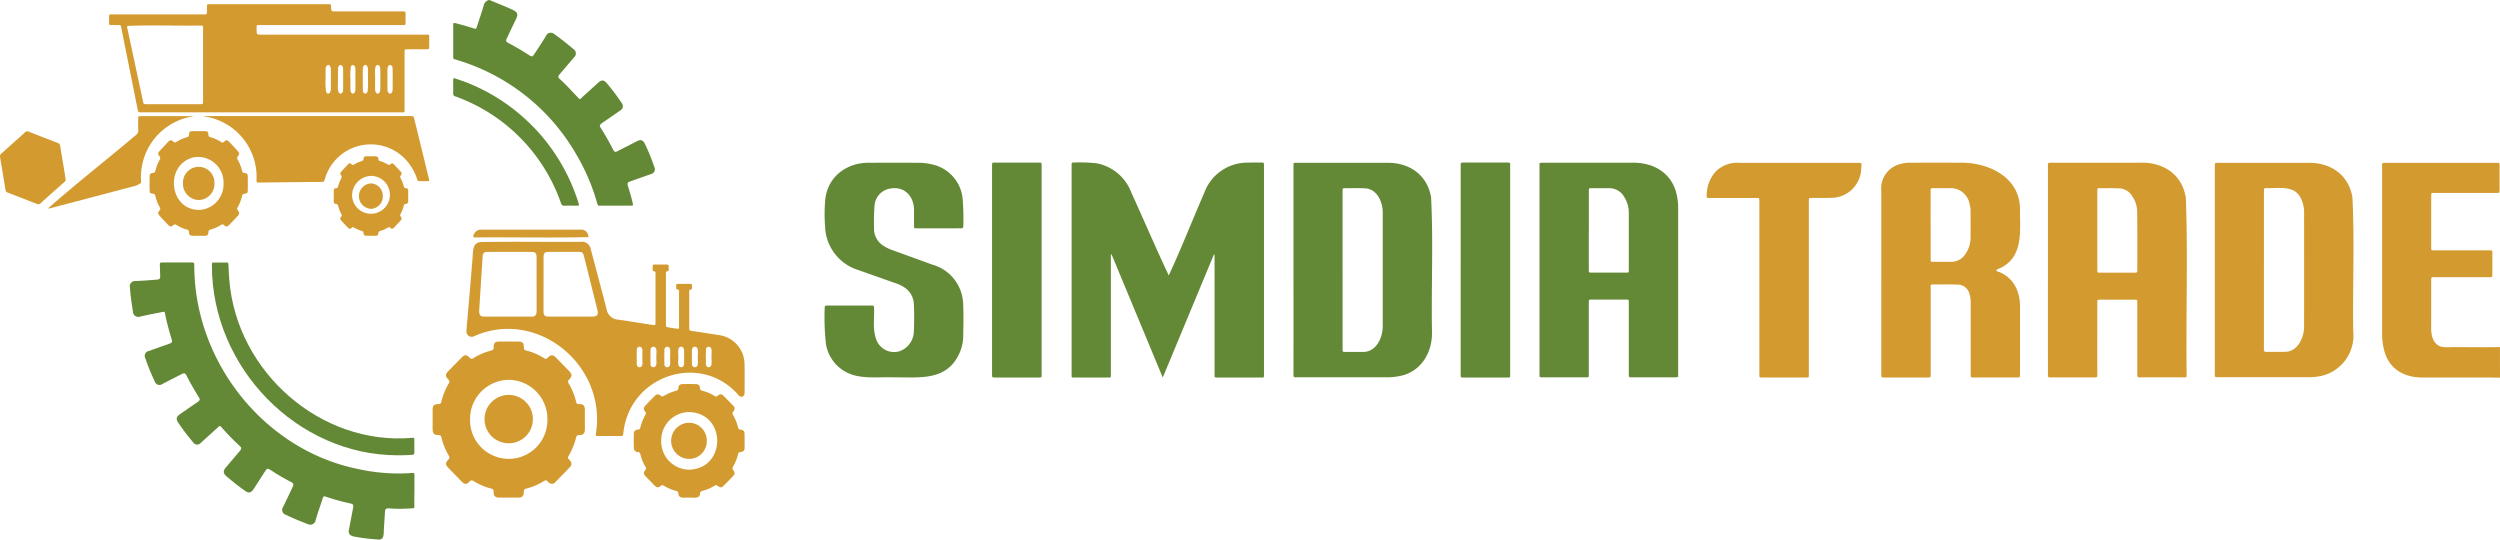
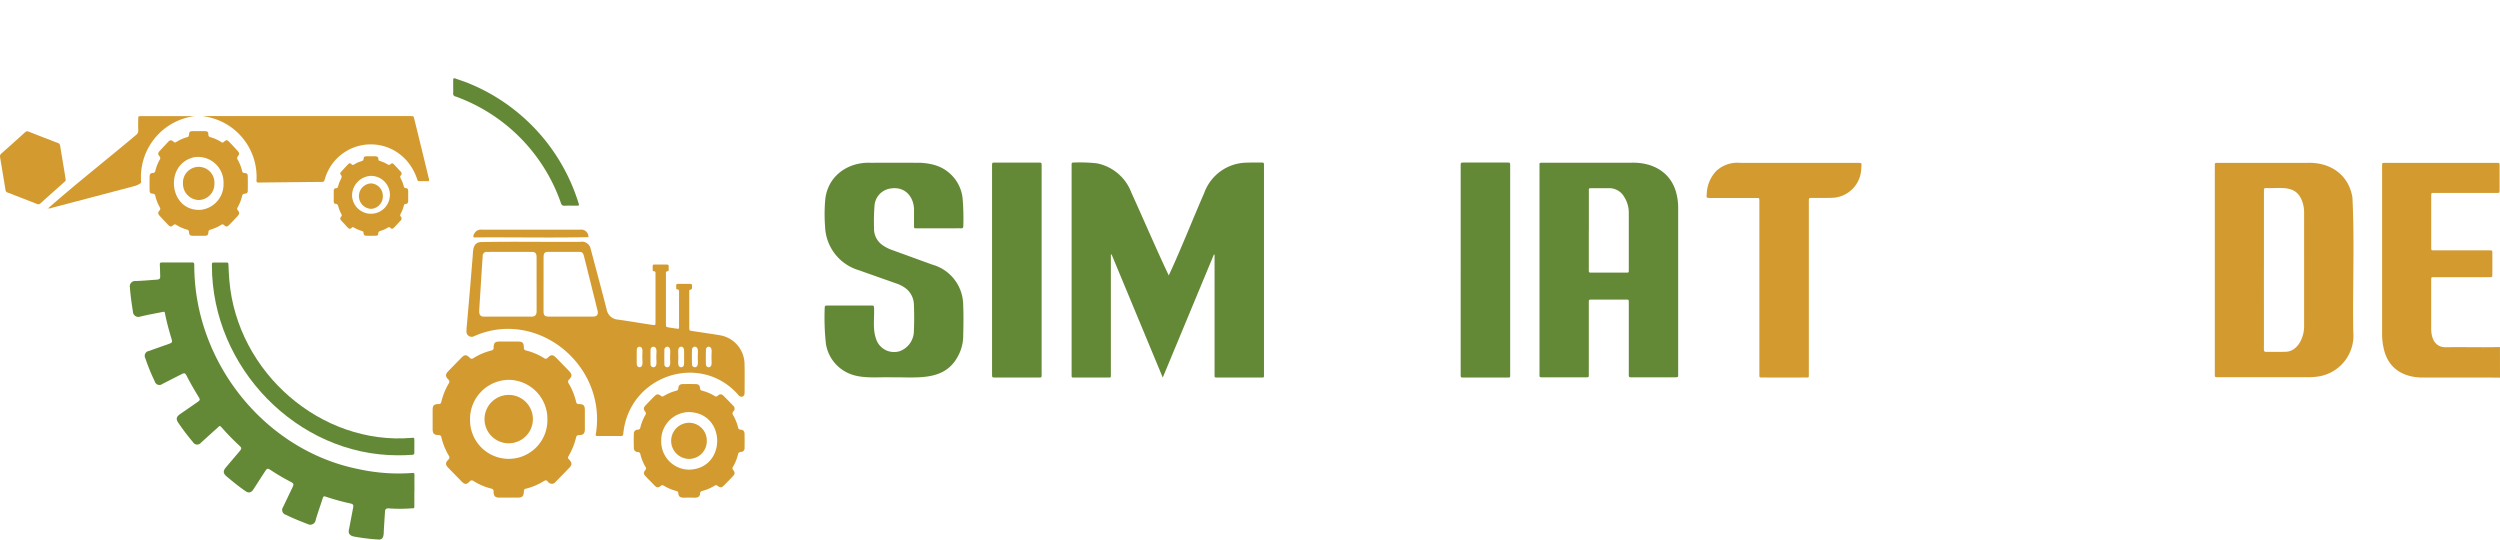
<svg xmlns="http://www.w3.org/2000/svg" id="logo" width="332" height="71.652" viewBox="0 0 332 71.652">
  <defs>
    <clipPath id="clip-path">
      <rect id="Rectangle_12447" data-name="Rectangle 12447" width="332" height="71.652" fill="none" />
    </clipPath>
  </defs>
  <g id="Group_3356" data-name="Group 3356" clip-path="url(#clip-path)">
    <path id="Path_28593" data-name="Path 28593" d="M159.921,38.139c-3.324-.036-6.651,0-9.975-.013-2.677.07-4.888-1.073-5.475-3.9a8.294,8.294,0,0,1-.206-1.919q0-11.223,0-22.448c-.033-.34.344-.223.555-.243q7.236,0,14.473,0c.632,0,.57-.054.572.6,0,.954,0,1.905,0,2.859,0,.58.022.531-.5.531H151.18c-.388,0-.393,0-.395.409q0,3.408,0,6.821c0,.4.007.4.408.4q3.684,0,7.37,0c.335.009.342.011.342.373q.007,1.38,0,2.765c0,.418,0,.423-.43.423q-3.575,0-7.149,0c-.572,0-.544-.038-.544.542q0,3.02,0,6.038c-.044,1.471.434,2.758,1.991,2.724,2.377-.04,4.776.04,7.142-.027Z" transform="translate(172.079 12.012)" fill="#d39a2f" />
-     <path id="Path_28594" data-name="Path 28594" d="M32.263,0c1.059.452,2.14.85,3.177,1.354.539.263.642.562.384,1.107-.408.855-.818,1.71-1.221,2.564-.2.414-.167.513.235.722.91.472,1.792.994,2.651,1.554.417.272.489.254.757-.157.513-.792,1.046-1.572,1.531-2.384a.689.689,0,0,1,1.1-.229c.875.621,1.715,1.289,2.535,1.986a.679.679,0,0,1,.081,1.1c-.627.745-1.261,1.482-1.888,2.225-.248.292-.254.425,0,.659.934.828,1.75,1.786,2.625,2.663.129,0,.2-.117.281-.193.732-.659,1.458-1.323,2.188-1.982.469-.423.752-.4,1.173.088a30.818,30.818,0,0,1,1.974,2.627.659.659,0,0,1-.237.983q-1.039.729-2.085,1.442c-.818.56-.7.488-.25,1.221q.727,1.191,1.368,2.434c.232.45.294.463.732.238.831-.423,1.66-.853,2.491-1.275.489-.247.787-.162,1.031.34a25.762,25.762,0,0,1,1.248,3.055.668.668,0,0,1-.478.99c-.862.308-1.726.607-2.588.916-.524.184-.546.232-.39.758.206.691.419,1.377.581,2.079.1.423.1.425-.338.425q-1.931,0-3.864,0c-.375,0-.382.085-.52-.391a27.18,27.18,0,0,0-2.831-6.548A27.288,27.288,0,0,0,27.9,7.95c-.507-.155-.45-.1-.45-.616,0-1.291,0-2.58,0-3.871,0-.391-.061-.484.45-.349.739.2,1.476.4,2.2.634.386.126.388.128.522-.281.289-.886.59-1.77.857-2.666a1,1,0,0,1,.693-.8Z" transform="translate(32.737 0)" fill="#648936" />
    <path id="Path_28595" data-name="Path 28595" d="M77.8,24.595c1.664-3.579,3.116-7.311,4.706-10.944a6.077,6.077,0,0,1,5.471-4.033c.732-.031,1.467-.009,2.2-.018.375-.031.248.324.27.578V37.556c0,.684.07.592-.568.594q-2.72,0-5.438,0c-.208-.02-.588.1-.557-.238q0-8.038,0-16.077l-.086-.027c-2.252,5.421-4.506,10.84-6.793,16.345-2.289-5.509-4.541-10.924-6.791-16.341l-.1.009V37.592c0,.632.061.556-.557.558q-2.092,0-4.182,0c-.518,0-.476.04-.476-.5V10.175c.026-.218-.1-.594.23-.576a20.925,20.925,0,0,1,3.1.1,6.159,6.159,0,0,1,4.609,3.9c1.669,3.655,3.248,7.369,4.962,10.991" transform="translate(77.41 11.987)" fill="#648936" />
-     <path id="Path_28596" data-name="Path 28596" d="M124.027,23.871q0-6.846,0-13.688c0-.58-.077-.576.557-.576q5.8,0,11.593,0c3.044-.119,5.64,1.44,6.164,4.657.278,7.738.009,15.515.1,23.267,0,.643.083.583-.583.583q-2.694,0-5.392,0c-.605.02-.581-.009-.57-.607V28.245c0-.45,0-.452-.445-.452q-2.22,0-4.449,0c-.412,0-.417,0-.417.432,0,3.2-.007,6.393,0,9.587.024.254-.1.308-.322.308-1.958-.007-3.923,0-5.883,0-.344,0-.351-.013-.351-.418q-.007-6.914,0-13.826m6.556-5.311c0,1.75,0,3.5,0,5.253,0,.378.007.391.325.391,1.557,0,3.118,0,4.673,0,.4.049.3-.259.314-.542q0-2.234,0-4.468c0-1.046,0-2.09-.02-3.134a3.7,3.7,0,0,0-.667-2.022,2.1,2.1,0,0,0-1.629-1.024c-.923-.052-1.855-.02-2.785-.027-.149,0-.217.072-.211.225V18.56" transform="translate(147.94 12)" fill="#d39a2f" />
    <path id="Path_28597" data-name="Path 28597" d="M93.238,23.86q0-6.867,0-13.736c0-.5-.1-.517.515-.517q5.819,0,11.642,0c2.884-.1,5.429,1.271,6.076,4.306a7.586,7.586,0,0,1,.182,1.782q0,11.088,0,22.171c.031.292-.283.229-.474.236h-5.62c-.544.034-.458-.1-.463-.569v-9.4c-.009-.342-.009-.351-.357-.351q-2.27,0-4.539,0c-.41,0-.414,0-.414.432q0,4.633,0,9.266c-.011.686.112.623-.634.625q-2.7,0-5.394,0c-.2-.013-.546.079-.52-.234q0-7.005,0-14.012M99.786,18.6V23.8c0,.389.007.4.36.4q2.293,0,4.585,0c.357,0,.364-.007.364-.342q0-3.823,0-7.651a3.889,3.889,0,0,0-.6-2.047,2.274,2.274,0,0,0-2.059-1.172c-.809,0-1.618,0-2.425,0-.309-.029-.2.337-.219.538V18.6" transform="translate(111.208 12.004)" fill="#648936" />
    <path id="Path_28598" data-name="Path 28598" d="M134.133,23.83q0-6.819,0-13.639c0-.623-.057-.571.55-.571q5.842,0,11.683,0c2.962-.126,5.511,1.453,6.039,4.567.3,5.936.018,11.918.114,17.868a5.492,5.492,0,0,1-4.451,5.9,8.413,8.413,0,0,1-1.61.126q-5.911,0-11.817,0c-.206-.013-.539.072-.509-.25q0-7,0-14.006m6.519-.025c0,3.534.009,7.068,0,10.6,0,.236.075.322.311.319.838-.011,1.678.009,2.515-.009,1.673-.016,2.533-1.914,2.513-3.426q.007-7.535,0-15.072a4.272,4.272,0,0,0-.239-1.444c-.789-2.265-2.778-1.741-4.655-1.8-.439,0-.439,0-.441.454v10.37" transform="translate(159.995 12.009)" fill="#d39a2f" />
-     <path id="Path_28599" data-name="Path 28599" d="M78.337,23.849V10.115c0-.538-.039-.5.485-.5q5.888,0,11.773,0c2.969-.112,5.5,1.482,6.019,4.6.3,5.86.02,11.767.114,17.643.14,2.942-1.491,5.628-4.443,6.1a8.488,8.488,0,0,1-1.653.135q-5.888,0-11.775,0c-.272-.013-.564.09-.52-.324q.007-6.958,0-13.918m6.524-.02q0,5.254,0,10.508c0,.38.007.385.366.387.765,0,1.528,0,2.294,0,1.807.065,2.717-1.928,2.669-3.545q0-7.4,0-14.793c.066-1.48-.726-3.32-2.355-3.383-.91-.047-1.827-.016-2.739-.022-.175,0-.243.074-.237.247q0,5.3,0,10.6" transform="translate(93.436 12.009)" fill="#648936" />
-     <path id="Path_28600" data-name="Path 28600" d="M113.939,25.346q0-5.993,0-11.985a3.335,3.335,0,0,1,2.024-3.413,4.98,4.98,0,0,1,1.98-.335c2.114-.011,4.226-.018,6.337,0,3.669-.112,8.01,1.775,8.074,6.078-.009,2.911.5,6.44-2.609,7.9-.129.09-.787.232-.423.439,2.219.733,3.127,2.76,3.037,5.032q0,4.194,0,8.388v.229c0,.45,0,.452-.441.452h-5.664c-.553.04-.432-.128-.445-.585q0-4.609,0-9.219a4.065,4.065,0,0,0-.169-1.318,1.606,1.606,0,0,0-1.531-1.21c-1.123-.043-2.248-.016-3.37-.022-.351-.027-.213.385-.241.612V37.734c-.007.4-.007.4-.4.4q-2.878,0-5.754,0c-.4,0-.406,0-.406-.441V25.346m6.557-7.493c0,1.518,0,3.039,0,4.558,0,.351.007.358.346.358.794,0,1.585,0,2.379,0a2.194,2.194,0,0,0,1.919-1.082,3.821,3.821,0,0,0,.653-2.074c.015-1.212,0-2.425,0-3.635a3.16,3.16,0,0,0-.127-.862,2.553,2.553,0,0,0-2.706-2.126c-.614.02-1.228,0-1.842,0-.254.027-.691-.121-.631.3.007,1.518,0,3.039,0,4.558" transform="translate(135.899 11.998)" fill="#d39a2f" />
-     <path id="Path_28601" data-name="Path 28601" d="M28.122,14.615H11c-.531,0-.524,0-.627-.517Q9.3,8.732,8.224,3.37c-.068-.342-.072-.344-.4-.349s-.629-.007-.945,0c-.178,0-.283-.043-.276-.254.011-.306.009-.614,0-.922-.02-.355.39-.207.605-.238q6.023,0,12.043,0c.34-.009.342-.011.351-.371,0-.245,0-.49,0-.738,0-.171.059-.259.235-.247.09,0,.18,0,.27,0q7.818,0,15.639,0c.325.009.325.009.338.324.024.632.024.632.632.632h8.762c.539,0,.493-.02.5.49,0,.353-.009.706,0,1.06.033.389-.386.234-.623.265q-9.3,0-18.606,0c-.612,0-.548-.065-.55.567,0,.706,0,.706.684.706q10.854,0,21.7,0c.594,0,.537-.07.539.531,0,.369-.011.738,0,1.107.011.247-.09.31-.316.308-.838-.009-1.677,0-2.515,0-.441,0-.443,0-.443.45q0,3.688,0,7.374c0,.61.048.551-.524.551H28.122M9.027,3.136a.791.791,0,0,0,.033.445q.385,1.8.77,3.595L11.1,13.11c.088.414.092.416.487.418q3.549,0,7.1,0c.393,0,.393,0,.4-.4V3.586c0-.522.048-.495-.489-.495-3.184.04-6.4-.081-9.567.045m35.241,7.111h0c0-.506,0-1.012-.02-1.518a.374.374,0,0,0-.307-.4c-.3-.02-.353.353-.375.587,0,.873-.009,1.748,0,2.623,0,.369.18.612.375.589s.311-.241.318-.592c.009-.43,0-.859,0-1.289M41.932,10.2c0,.445-.007.891,0,1.334.007.342.143.571.327.589.2.02.364-.218.366-.592.009-.875.009-1.748,0-2.623,0-.34-.145-.574-.325-.589-.59.027-.309,1.426-.371,1.881m-1.631.043c0,.49,0,.981.013,1.471.009.191.094.38.3.4.224.025.289-.175.34-.358.088-.94.015-1.9.031-2.848,0-.373-.169-.612-.368-.594s-.311.238-.316.592c-.007.443,0,.889,0,1.334m-3.3,0c.059.452-.219,1.86.362,1.883.186-.013.327-.241.329-.585.009-.873,0-1.748,0-2.623.009-.234-.081-.592-.362-.594C37.042,8.368,37,8.755,37,9c0,.414,0,.828,0,1.242m-1.64-.022h0a7.222,7.222,0,0,0,.079,1.689.274.274,0,0,0,.533.007,1.071,1.071,0,0,0,.088-.353c.007-.889,0-1.779,0-2.668a.735.735,0,0,0-.129-.432.247.247,0,0,0-.443-.009.735.735,0,0,0-.129.477c0,.43,0,.859,0,1.289m3.3-.025c0,.461-.007.922,0,1.381.007.328.129.531.309.547s.346-.2.349-.551c.009-.891,0-1.782,0-2.672a.728.728,0,0,0-.086-.4.27.27,0,0,0-.5,0,7.162,7.162,0,0,0-.077,1.692" transform="translate(7.88 0.306)" fill="#d39a2f" />
    <path id="Path_28602" data-name="Path 28602" d="M58.913,38.108c-1.535-.065-3.655.2-5.3-.349a5.158,5.158,0,0,1-3.5-4.083,31.906,31.906,0,0,1-.164-4.782c0-.229.059-.324.3-.324q2.987.014,5.978,0c.224,0,.281.088.278.3.057,1.381-.206,2.834.274,4.157a2.506,2.506,0,0,0,3.175,1.593,2.876,2.876,0,0,0,1.84-2.69c.046-1.167.05-2.337,0-3.5a2.8,2.8,0,0,0-1.307-2.295,4.682,4.682,0,0,0-1.1-.52q-2.464-.867-4.925-1.739a6.262,6.262,0,0,1-4.462-5.786,21.706,21.706,0,0,1,0-3.314c.2-3.354,3-5.311,6.129-5.16q3.033-.017,6.068,0a8.019,8.019,0,0,1,2.353.3,5.174,5.174,0,0,1,3.708,4.36,31.993,31.993,0,0,1,.1,3.727c0,.236-.07.328-.307.317-.344-.016-.689,0-1.035,0q-2.424,0-4.853,0c-.346,0-.351-.007-.353-.355,0-.614,0-1.228,0-1.842.09-1.883-1.116-3.388-3.048-3.1a2.477,2.477,0,0,0-2.191,2.22A27.437,27.437,0,0,0,56.5,18.27a2.643,2.643,0,0,0,1.243,2.357,5,5,0,0,0,1.088.547l5.414,1.968a5.592,5.592,0,0,1,4.09,5.194c.07,1.455.037,2.918.007,4.375a5.66,5.66,0,0,1-.656,2.515c-1.77,3.462-5.467,2.839-8.776,2.882" transform="translate(59.571 12.002)" fill="#648936" />
    <path id="Path_28603" data-name="Path 28603" d="M45.651,45.8v1.845c0,.58.02.468-.436.506a20.544,20.544,0,0,1-2.785.013c-.36-.038-.673-.038-.675.414-.059.812-.105,1.624-.156,2.436-.022.54.029,1.343-.713,1.271a26.163,26.163,0,0,1-3.21-.387c-.478-.072-.846-.346-.719-.88q.273-1.448.55-2.891c.088-.452.039-.542-.4-.641a30.119,30.119,0,0,1-3.25-.9c-.239-.083-.309,0-.377.22-.3.963-.658,1.912-.932,2.884a.727.727,0,0,1-1.064.544c-.98-.38-1.958-.767-2.9-1.233a.671.671,0,0,1-.357-1.046c.406-.857.818-1.71,1.224-2.564.221-.468.193-.551-.259-.785a29.09,29.09,0,0,1-2.609-1.534c-.408-.27-.493-.252-.757.157-.515.792-1.024,1.588-1.539,2.38-.311.477-.632.549-1.094.229-.868-.6-1.693-1.269-2.5-1.955-.45-.382-.46-.715-.072-1.174.6-.709,1.2-1.413,1.8-2.121.325-.382.32-.466-.031-.79-.792-.731-1.539-1.5-2.256-2.31-.357-.4-.3-.337-.653-.018-.721.648-1.436,1.3-2.158,1.95a.643.643,0,0,1-1.077-.074,29.918,29.918,0,0,1-1.932-2.544c-.357-.52-.278-.826.239-1.183q1.138-.786,2.274-1.57c.39-.272.4-.335.154-.736-.544-.882-1.064-1.779-1.537-2.7-.239-.466-.309-.486-.772-.252-.833.421-1.66.85-2.493,1.271a.631.631,0,0,1-.993-.326,25.959,25.959,0,0,1-1.265-3.1.656.656,0,0,1,.469-.958c.89-.317,1.783-.628,2.673-.947.432-.153.471-.227.336-.675-.325-1.084-.632-2.175-.851-3.291-.064-.326-.072-.324-.423-.252-.967.2-1.943.364-2.9.605a.721.721,0,0,1-.949-.679c-.171-1.062-.322-2.124-.4-3.2a.7.7,0,0,1,.748-.85c.941-.029,1.881-.117,2.824-.184.377-.027.463-.137.45-.522-.018-.49-.024-.983-.048-1.473-.011-.22.072-.292.285-.29,1.333.007,2.666.009,4,0,.259,0,.292.119.289.335-.022,12.946,9.392,24.612,21.759,27.1a24.82,24.82,0,0,0,7.19.524c.219-.016.294.04.292.268-.011.691,0,1.383,0,2.074" transform="translate(9.376 19.362)" fill="#648936" />
    <path id="Path_28604" data-name="Path 28604" d="M56.418,25.834a.557.557,0,0,0,.061-.346v-4.47c0-.193.053-.412-.261-.421-.14,0-.105-.16-.11-.261-.026-.461-.02-.47.417-.472.465,0,.93.009,1.392,0,.213-.007.3.07.287.29s.064.479-.289.493c-.129.043-.064.306-.081.425v4.517c0,.481,0,.477.45.544,1.213.184,2.427.358,3.64.558a3.912,3.912,0,0,1,3.252,3.795c.031,1.26.009,2.519.009,3.779.024.684-.555.781-.921.25C59.433,29.129,50.556,31.8,49.2,38.872c-.061.3-.094.605-.132.909-.022.2-.092.295-.309.292-1.02-.011-2.039,0-3.057-.007-.292,0-.309-.027-.263-.322C46.908,30.54,37.5,23.053,29.181,26.85a.688.688,0,0,1-.93-.722c.009-.445.057-.889.1-1.332.136-1.59.276-3.181.412-4.771.1-1.221.2-2.445.3-3.669.075-.81-.026-1.9,1-2.04,4.427-.092,8.868,0,13.3-.034a1.178,1.178,0,0,1,1.384.949c.706,2.663,1.425,5.327,2.112,8a1.637,1.637,0,0,0,1.476,1.377c1.559.207,3.107.488,4.662.711.344.029.353.029.355-.328q0-3.226,0-6.452c0-.166.033-.353-.226-.355-.171,0-.145-.2-.149-.328,0-.637-.033-.551.52-.556.45,0,.9,0,1.349,0,.2,0,.274.074.261.27-.035.153.077.553-.107.6-.327.025-.263.268-.263.472q0,3.249,0,6.5c0,.443,0,.448.428.517s.827.121,1.259.184M37.56,19.917c0-1.2.007-2.4,0-3.592,0-.517-.169-.7-.623-.706q-2.964-.007-5.929,0a.531.531,0,0,0-.607.576q-.089,1.286-.169,2.571-.125,1.977-.25,3.95c-.009.709-.289,1.59.748,1.494h6.019c.675.063.857-.283.814-.929V19.917m.921-.014c0,1.2,0,2.4,0,3.592,0,.553.156.711.7.713q2.921,0,5.839,0c.566,0,.765-.263.627-.819q-.888-3.59-1.789-7.176c-.127-.506-.246-.6-.752-.6-1.3,0-2.605,0-3.908,0-.572,0-.71.146-.713.738,0,1.183,0,2.364,0,3.547M55.3,29.59c-.05-.421.2-1.35-.388-1.383a.414.414,0,0,0-.379.434c-.013.628-.013,1.255,0,1.883a.374.374,0,0,0,.388.412c.583-.036.32-.936.375-1.345m1.081.007c.046.409-.2,1.311.379,1.338.228,0,.382-.157.388-.463.013-.6.011-1.194,0-1.791,0-.288-.175-.475-.386-.475-.588.043-.331.967-.382,1.39m-2.9-.027h-.007c-.048-.427.208-1.271-.373-1.363a.4.4,0,0,0-.4.409q-.023.965,0,1.93a.37.37,0,0,0,.362.389c.623-.013.36-.943.414-1.365m5.5.036h0c-.05-.427.208-1.338-.384-1.4a.405.405,0,0,0-.39.421c-.015.628-.018,1.255,0,1.883a.385.385,0,0,0,.379.425c.588-.018.353-.918.395-1.329m-7.363-.043c-.053-.409.206-1.318-.373-1.352-.213,0-.366.16-.371.432-.009.612-.011,1.226,0,1.84,0,.3.164.466.393.45.555-.063.3-.963.351-1.37m9.186.009c-.048-.409.2-1.318-.364-1.361-.226-.007-.382.162-.386.466q-.016.9,0,1.8c0,.3.16.468.388.459.557-.04.311-.954.362-1.361" transform="translate(33.698 17.834)" fill="#d39a2f" />
    <path id="Path_28605" data-name="Path 28605" d="M110.362,26.2V14.678c-.007-.4-.007-.4-.4-.4h-6.111c-.52,0-.526,0-.478-.54a4.7,4.7,0,0,1,1.217-3,4.1,4.1,0,0,1,3.217-1.123q7.776,0,15.549,0c.618,0,.612,0,.537.639a4,4,0,0,1-3.761,4c-.912.031-1.827.013-2.739.018-.461,0-.463,0-.463.477q0,11.358,0,22.718c0,.756.1.65-.645.652q-2.7.007-5.392,0c-.2-.016-.55.088-.531-.223q0-5.851,0-11.7" transform="translate(123.282 12.012)" fill="#d39a2f" />
    <path id="Path_28606" data-name="Path 28606" d="M42.038,39.055a.708.708,0,0,1-.553-.308c-.154-.189-.3-.184-.5-.058a8.3,8.3,0,0,1-2.4,1.015c-.2.049-.257.146-.265.346-.031.677-.2.841-.842.841-.794,0-1.588,0-2.381,0-.59,0-.789-.189-.8-.785,0-.234-.057-.351-.3-.412a8.128,8.128,0,0,1-2.357-1,.36.36,0,0,0-.537.07c-.412.418-.64.4-1.061-.025q-.875-.891-1.748-1.793c-.41-.423-.423-.67-.018-1.089a.385.385,0,0,0,.064-.553,8.6,8.6,0,0,1-.974-2.416.324.324,0,0,0-.364-.3c-.632-.016-.8-.2-.8-.832,0-.83,0-1.66,0-2.49,0-.607.167-.787.774-.8.211,0,.327-.058.379-.281a8.651,8.651,0,0,1,.989-2.459.364.364,0,0,0-.057-.515c-.421-.443-.41-.7.009-1.129q.855-.884,1.717-1.759c.432-.441.673-.452,1.1-.025a.34.34,0,0,0,.5.072,8.221,8.221,0,0,1,2.395-1.019.331.331,0,0,0,.292-.378c.013-.65.182-.808.811-.808q1.214,0,2.425,0c.6,0,.77.171.783.794.007.218.059.337.276.389a8.143,8.143,0,0,1,2.4,1.017.341.341,0,0,0,.5-.063c.432-.43.68-.418,1.105.011q.862.877,1.715,1.761c.423.436.434.688.015,1.129a.362.362,0,0,0-.064.513,8.846,8.846,0,0,1,.993,2.459.326.326,0,0,0,.373.292c.627.014.785.191.785.837,0,.828,0,1.658,0,2.488,0,.576-.193.79-.746.8-.25,0-.368.067-.428.337a8.8,8.8,0,0,1-.932,2.337c-.191.344-.186.344.059.616.353.394.36.65,0,1.028-.61.634-1.228,1.262-1.842,1.892a.631.631,0,0,1-.485.256M36.317,25.248a5.206,5.206,0,0,0-5.147,5.28,5.137,5.137,0,1,0,10.273.013,5.19,5.19,0,0,0-5.127-5.293" transform="translate(31.252 25.193)" fill="#d39a2f" />
    <path id="Path_28607" data-name="Path 28607" d="M60.08,23.822V10c.007-.4.007-.4.4-.4q2.878,0,5.752,0c.432,0,.434,0,.434.454q0,7.7,0,15.391,0,6.148,0,12.3c0,.4,0,.4-.4.4H60.519c-.434,0-.439,0-.439-.457V23.822" transform="translate(71.664 11.991)" fill="#648936" />
    <path id="Path_28608" data-name="Path 28608" d="M88.463,23.825V9.95c.009-.344.009-.351.355-.353q2.944,0,5.888,0c.32,0,.32.007.331.331q0,13.828,0,27.656c0,.632.066.56-.555.56q-2.9,0-5.8,0c-.322.025-.193-.378-.219-.585V23.825" transform="translate(105.515 11.99)" fill="#648936" />
    <path id="Path_28609" data-name="Path 28609" d="M12.334,6.854h27.5c.386,0,.388,0,.482.378q.964,3.9,1.908,7.81a.571.571,0,0,1,.022.448c-.41,0-.842-.007-1.274,0-.206,0-.235-.148-.283-.292a7.146,7.146,0,0,0-1.164-2.166A6.338,6.338,0,0,0,28.442,15.22c-.123.376-.125.373-.533.376-2.649.016-5.3.052-7.949.079-.075,0-.151,0-.226,0-.366,0-.375-.007-.366-.378a8.121,8.121,0,0,0-7.045-8.42l.011-.022" transform="translate(14.699 8.564)" fill="#d39a2f" />
    <path id="Path_28610" data-name="Path 28610" d="M45.752,37.759c-.537-.045-1.434.227-1.452-.585a.305.305,0,0,0-.274-.3,6.3,6.3,0,0,1-1.653-.7.3.3,0,0,0-.4.027c-.34.265-.526.247-.822-.047-.4-.4-.789-.8-1.175-1.206-.318-.333-.331-.5-.044-.873a.271.271,0,0,0,.029-.36,6.122,6.122,0,0,1-.706-1.737c-.044-.2-.153-.256-.344-.279a.512.512,0,0,1-.518-.571c-.018-.614-.02-1.228,0-1.842a.5.5,0,0,1,.535-.551.318.318,0,0,0,.327-.295,6.393,6.393,0,0,1,.664-1.656.341.341,0,0,0-.02-.445c-.259-.335-.235-.533.061-.846.384-.409.776-.81,1.173-1.206.3-.3.5-.319.827-.063a.3.3,0,0,0,.395.045,6.1,6.1,0,0,1,1.7-.715c.171-.043.226-.139.246-.322.037-.389.2-.542.581-.551.568-.013,1.138-.013,1.706,0,.41.009.555.142.6.576a.3.3,0,0,0,.27.3,5.914,5.914,0,0,1,1.653.7.322.322,0,0,0,.436-.04.476.476,0,0,1,.754.022q.648.638,1.27,1.3a.505.505,0,0,1,.033.776.363.363,0,0,0-.028.486,6.231,6.231,0,0,1,.651,1.608c.048.191.112.313.353.324.349.016.507.209.515.567q.02.921,0,1.842a.488.488,0,0,1-.485.549.385.385,0,0,0-.388.349,6,6,0,0,1-.653,1.608.339.339,0,0,0,.022.448c.259.337.237.526-.064.844q-.579.611-1.175,1.206c-.307.3-.487.322-.824.061a.3.3,0,0,0-.4-.043,5.919,5.919,0,0,1-1.651.706.339.339,0,0,0-.292.34c-.031.781-.923.5-1.436.547M42.029,30.2a3.733,3.733,0,0,0,3.723,3.844c4.936-.139,4.958-7.5-.007-7.648a3.738,3.738,0,0,0-3.717,3.8" transform="translate(45.782 28.327)" fill="#d39a2f" />
    <path id="Path_28611" data-name="Path 28611" d="M11.894,8.961c.316.007.388.45.715.218a5.056,5.056,0,0,1,1.438-.63c.171-.043.228-.139.243-.322.031-.4.121-.477.5-.481q.786-.01,1.572,0c.39,0,.487.076.507.47a.316.316,0,0,0,.283.337,5.2,5.2,0,0,1,1.434.646.242.242,0,0,0,.346-.038c.331-.292.428-.279.748.058.357.371.708.749,1.057,1.129.272.3.285.423.037.754a.321.321,0,0,0-.024.409,5.9,5.9,0,0,1,.6,1.534.284.284,0,0,0,.3.256c.366.036.445.13.45.49q.013.9,0,1.8c.026.745-.638.2-.75.749a5.934,5.934,0,0,1-.6,1.534.306.306,0,0,0,.037.4c.241.306.224.461-.048.758-.36.389-.726.776-1.1,1.156-.27.277-.4.295-.686.04a.272.272,0,0,0-.39-.036,5.28,5.28,0,0,1-1.436.634.3.3,0,0,0-.252.315c-.037.416-.129.495-.535.5-.493.009-.989.007-1.482,0-.434-.007-.533-.085-.572-.52a.287.287,0,0,0-.257-.3,5.1,5.1,0,0,1-1.4-.614.3.3,0,0,0-.43.029c-.259.238-.408.223-.653-.027-.382-.391-.757-.787-1.125-1.192-.27-.295-.283-.439-.031-.756a.31.31,0,0,0,.02-.407,5.938,5.938,0,0,1-.583-1.489c-.05-.2-.118-.308-.351-.317-.316-.011-.41-.133-.414-.472q-.013-.9,0-1.8c.007-.324.105-.459.423-.475.239-.011.3-.128.349-.322a5.678,5.678,0,0,1,.55-1.406.38.38,0,0,0-.031-.522c-.211-.234-.191-.412.022-.648.386-.427.785-.844,1.18-1.266a.483.483,0,0,1,.335-.182m6.988,5.723a3.392,3.392,0,0,0-3.873-3.476c-4.072.88-3.373,7.216.82,6.994a3.4,3.4,0,0,0,3.052-3.518" transform="translate(10.806 9.672)" fill="#d39a2f" />
    <path id="Path_28612" data-name="Path 28612" d="M37.485,41.1c-13.269-.011-24.643-11.578-24.652-25.21,0-.385,0-.389.36-.391.5,0,.989,0,1.485,0,.331,0,.34.007.357.362.031.659.046,1.318.11,1.977C16.173,30.146,27.363,39.8,39.353,38.787c.34-.02.371-.054.366.358,0,.538-.007,1.075,0,1.613,0,.2-.07.263-.259.277-.658.04-1.316.083-1.978.067" transform="translate(15.307 19.363)" fill="#648936" />
    <path id="Path_28613" data-name="Path 28613" d="M8.723,14.175c.022.119-.066.2-.158.286-1.061.947-2.125,1.892-3.18,2.846a.425.425,0,0,1-.491.083q-1.947-.763-3.9-1.516a.368.368,0,0,1-.261-.328Q.377,13.368.011,11.194A.5.5,0,0,1,.2,10.679Q1.767,9.3,3.313,7.892a.435.435,0,0,1,.522-.09q1.9.756,3.818,1.482a.449.449,0,0,1,.335.378c.235,1.507.509,3,.735,4.513" transform="translate(0 9.689)" fill="#d39a2f" />
    <path id="Path_28614" data-name="Path 28614" d="M2.918,19.1c3.789-3.334,7.8-6.47,11.666-9.729a.724.724,0,0,0,.307-.659c-.024-.506-.011-1.012,0-1.521,0-.322.009-.322.331-.331,2.362,0,4.7,0,7.131,0a8.166,8.166,0,0,0-7.085,8.694c.011.144-.035.184-.153.268a2.674,2.674,0,0,1-.941.38q-5.388,1.421-10.78,2.837a.784.784,0,0,1-.48.056Z" transform="translate(3.47 8.564)" fill="#d39a2f" />
    <path id="Path_28615" data-name="Path 28615" d="M22.767,18.626c-.1,0-.143.067-.2.117a.3.3,0,0,1-.474-.034c-.3-.322-.6-.643-.9-.97a.34.34,0,0,1,0-.495.274.274,0,0,0,.02-.369,4.3,4.3,0,0,1-.379-.934c-.055-.209-.1-.4-.388-.4-.169,0-.232-.169-.235-.34V13.821c0-.218.094-.364.318-.36.178,0,.226-.1.263-.245a4.592,4.592,0,0,1,.316-.862c.11-.227.27-.436.022-.7-.092-.094-.042-.265.061-.378.309-.333.618-.668.932-1a.272.272,0,0,1,.436-.016c.153.178.276.1.428.011a3.226,3.226,0,0,1,.82-.371c.215-.061.377-.126.379-.412,0-.2.18-.265.364-.265.388,0,.778,0,1.167,0,.243,0,.417.088.423.362,0,.173.092.234.241.277a3.458,3.458,0,0,1,.789.328c.217.124.419.292.662.018.107-.117.261-.029.36.074.314.328.625.661.93,1a.322.322,0,0,1,.011.459c-.153.164-.094.295-.011.45a4.236,4.236,0,0,1,.382.983c.039.153.083.281.287.281.254,0,.311.189.309.414,0,.414,0,.83,0,1.244,0,.247-.072.43-.344.439-.153,0-.2.092-.235.223a4.706,4.706,0,0,1-.434,1.107.285.285,0,0,0,.039.369.369.369,0,0,1-.057.533c-.281.3-.559.6-.84.9-.156.169-.329.229-.5.04-.121-.13-.224-.1-.353-.022a3.426,3.426,0,0,1-.816.38c-.235.07-.454.124-.443.463,0,.142-.149.229-.3.229-.436.007-.871.009-1.3,0a.322.322,0,0,1-.346-.342c0-.135-.033-.234-.182-.274a5.556,5.556,0,0,1-1.221-.54m-.121-4.094a2.515,2.515,0,1,0,2.506-2.7,2.623,2.623,0,0,0-2.506,2.7" transform="translate(24.109 11.533)" fill="#d39a2f" />
    <path id="Path_28616" data-name="Path 28616" d="M27.451,5.776c0-.308,0-.614,0-.922,0-.211.081-.277.274-.207.621.225,1.254.416,1.862.675a25.225,25.225,0,0,1,14.44,15.657c.219.637.173.558-.4.562-.463,0-.93-.018-1.392.007-.276.013-.388-.1-.476-.355A23.108,23.108,0,0,0,28,7.124a1.414,1.414,0,0,0-.213-.076c-.27-.052-.36-.211-.338-.488C27.467,6.3,27.451,6.037,27.451,5.776Z" transform="translate(32.733 5.773)" fill="#648936" />
    <path id="Path_28617" data-name="Path 28617" d="M43.954,14.552c-4.934.108-9.9,0-14.852.038-.14-.02-.333.076-.41-.079s.033-.328.121-.468a.989.989,0,0,1,1-.481H42.829a.964.964,0,0,1,1.125.99" transform="translate(34.193 16.94)" fill="#d39a2f" />
    <path id="Path_28618" data-name="Path 28618" d="M2.935,12.292c.02.031,0,.072-.018.061-.07-.052,0-.043.026-.054l-.009-.007" transform="translate(3.444 15.359)" fill="#d39a2f" />
    <path id="Path_28619" data-name="Path 28619" d="M32.584,23.315a3.213,3.213,0,1,1-3.241,3.271,3.226,3.226,0,0,1,3.241-3.271" transform="translate(35.001 29.128)" fill="#d39a2f" />
    <path id="Path_28620" data-name="Path 28620" d="M45.337,27.343a2.363,2.363,0,0,1-2.32,2.414,2.4,2.4,0,0,1-.026-4.8,2.359,2.359,0,0,1,2.346,2.384" transform="translate(48.526 31.187)" fill="#d39a2f" />
    <path id="Path_28621" data-name="Path 28621" d="M13.18,14.256a2.154,2.154,0,0,1-2.1-2.232,2.088,2.088,0,1,1,4.171.031,2.118,2.118,0,0,1-2.074,2.2" transform="translate(13.221 12.307)" fill="#d39a2f" />
    <path id="Path_28622" data-name="Path 28622" d="M24.907,12.517a1.649,1.649,0,0,1-1.555,1.689,1.691,1.691,0,0,1,0-3.379,1.648,1.648,0,0,1,1.553,1.689" transform="translate(25.933 13.529)" fill="#d39a2f" />
  </g>
</svg>